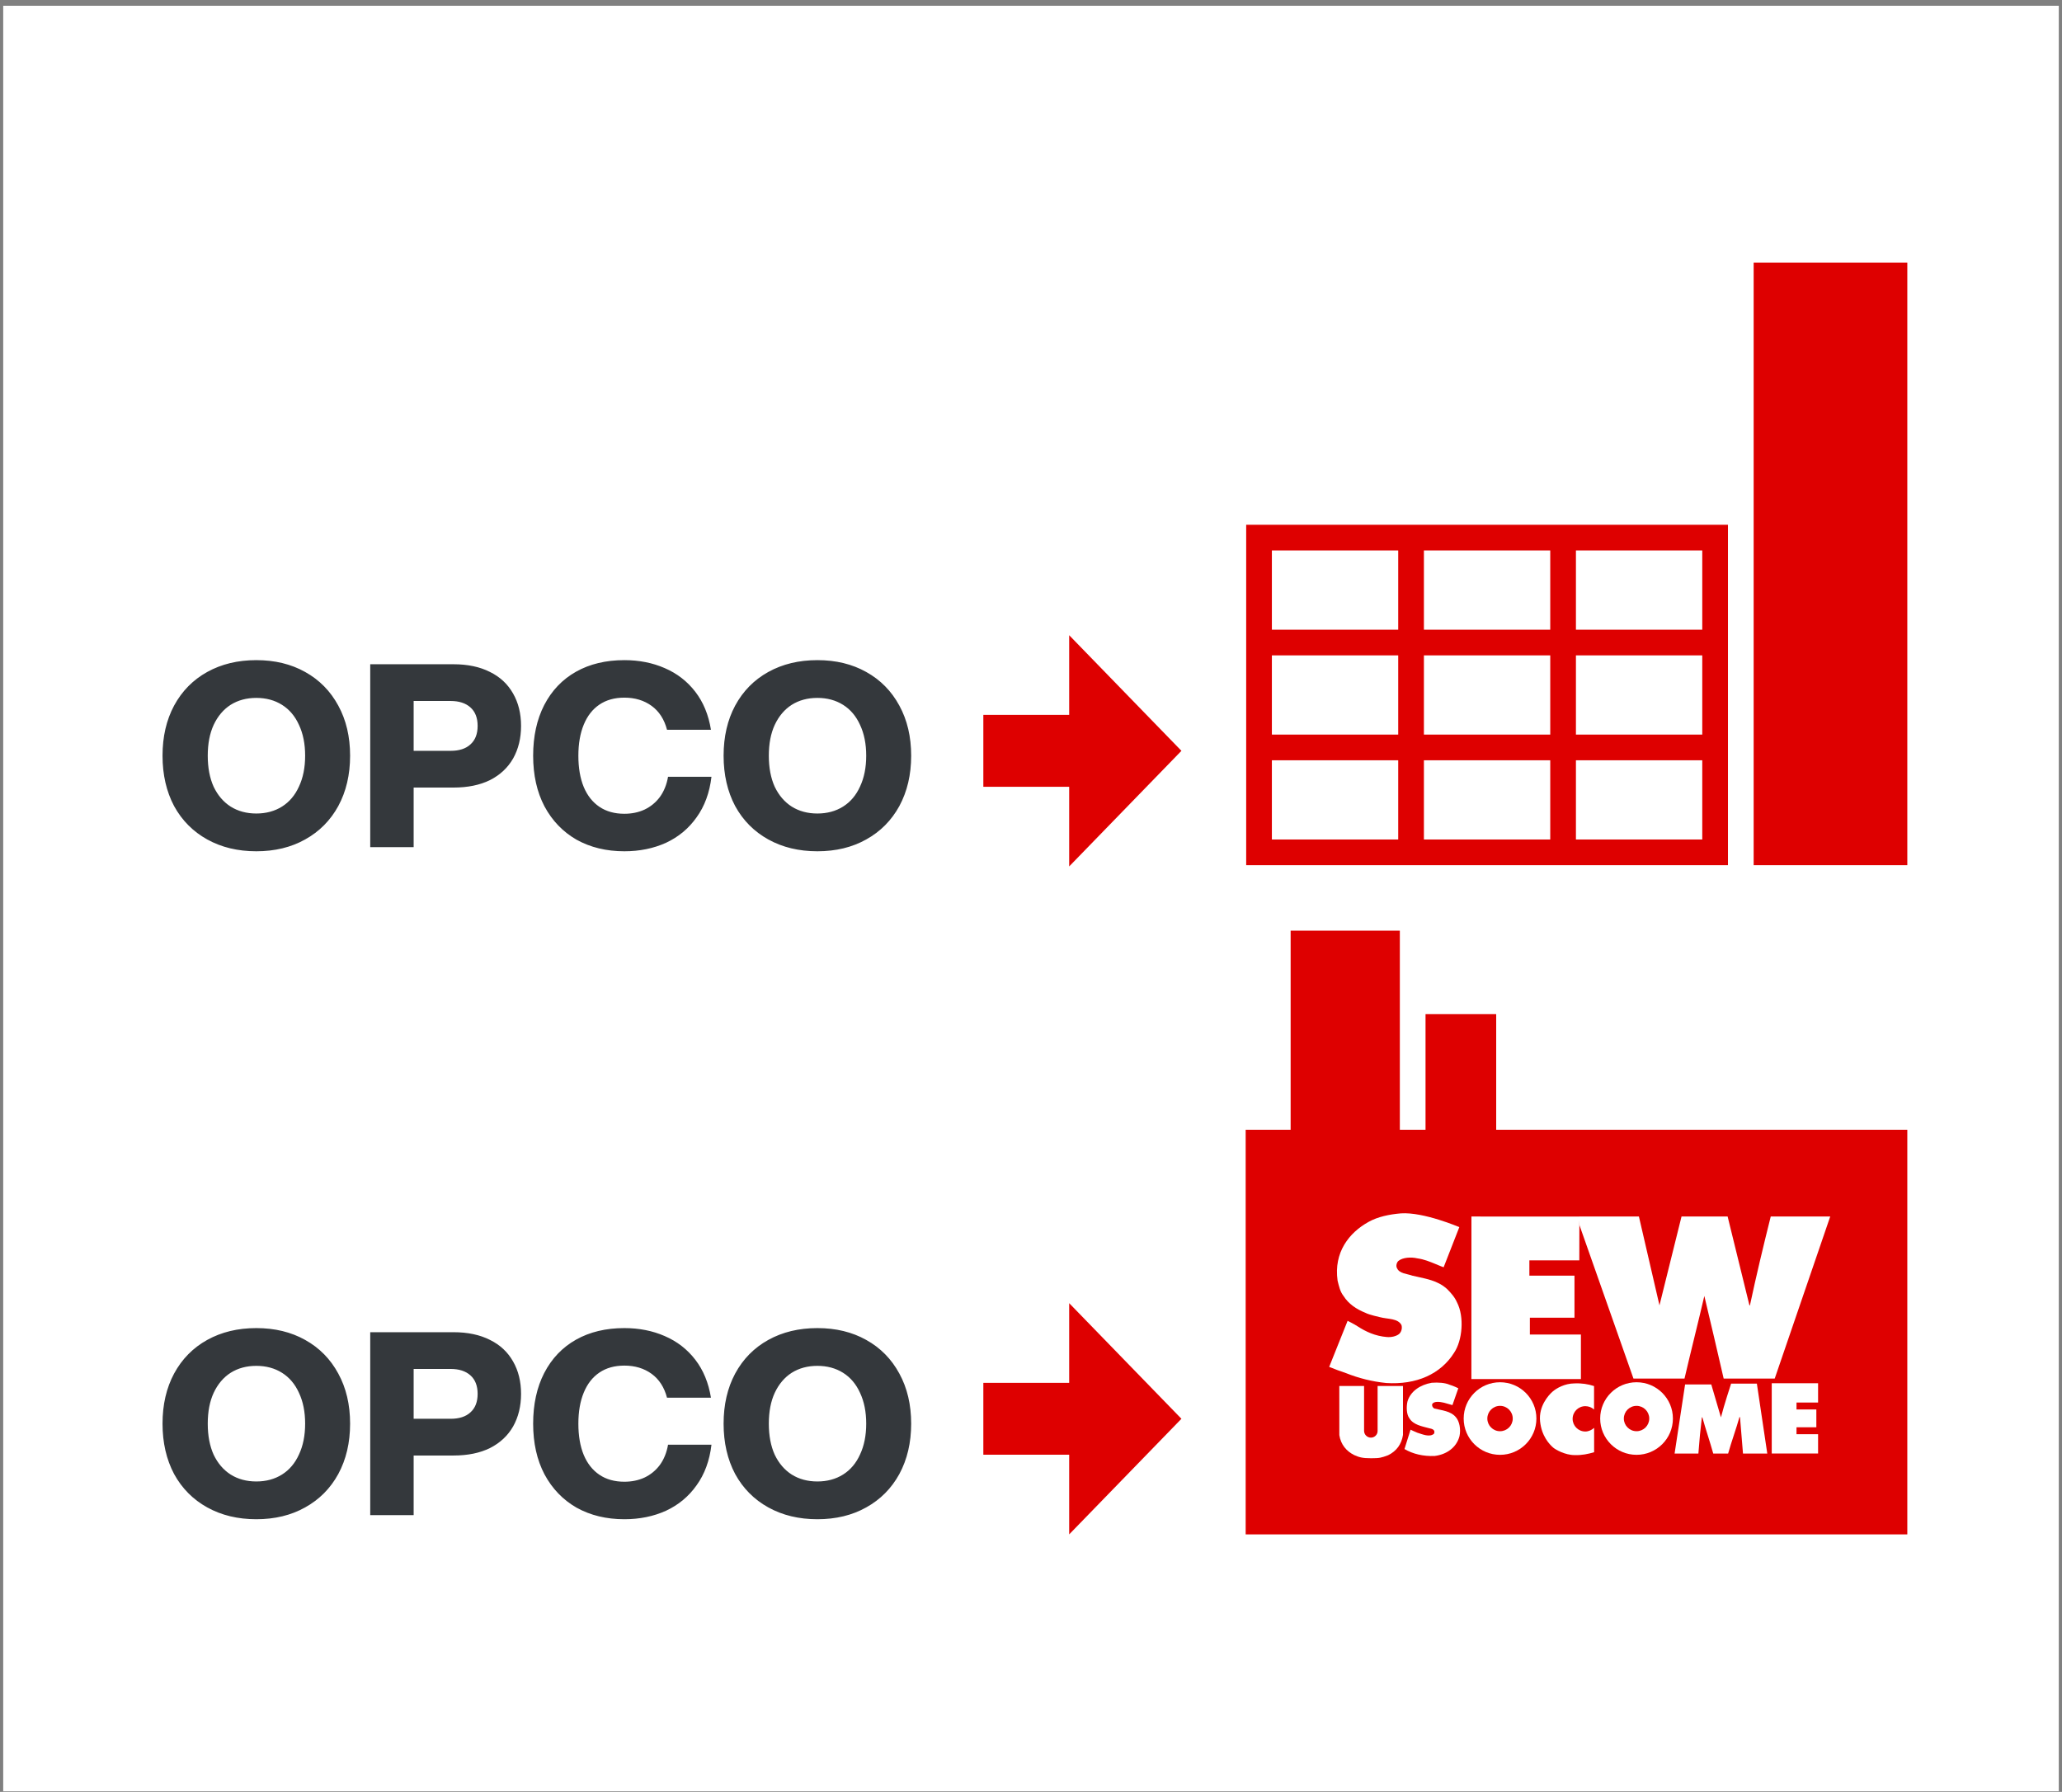
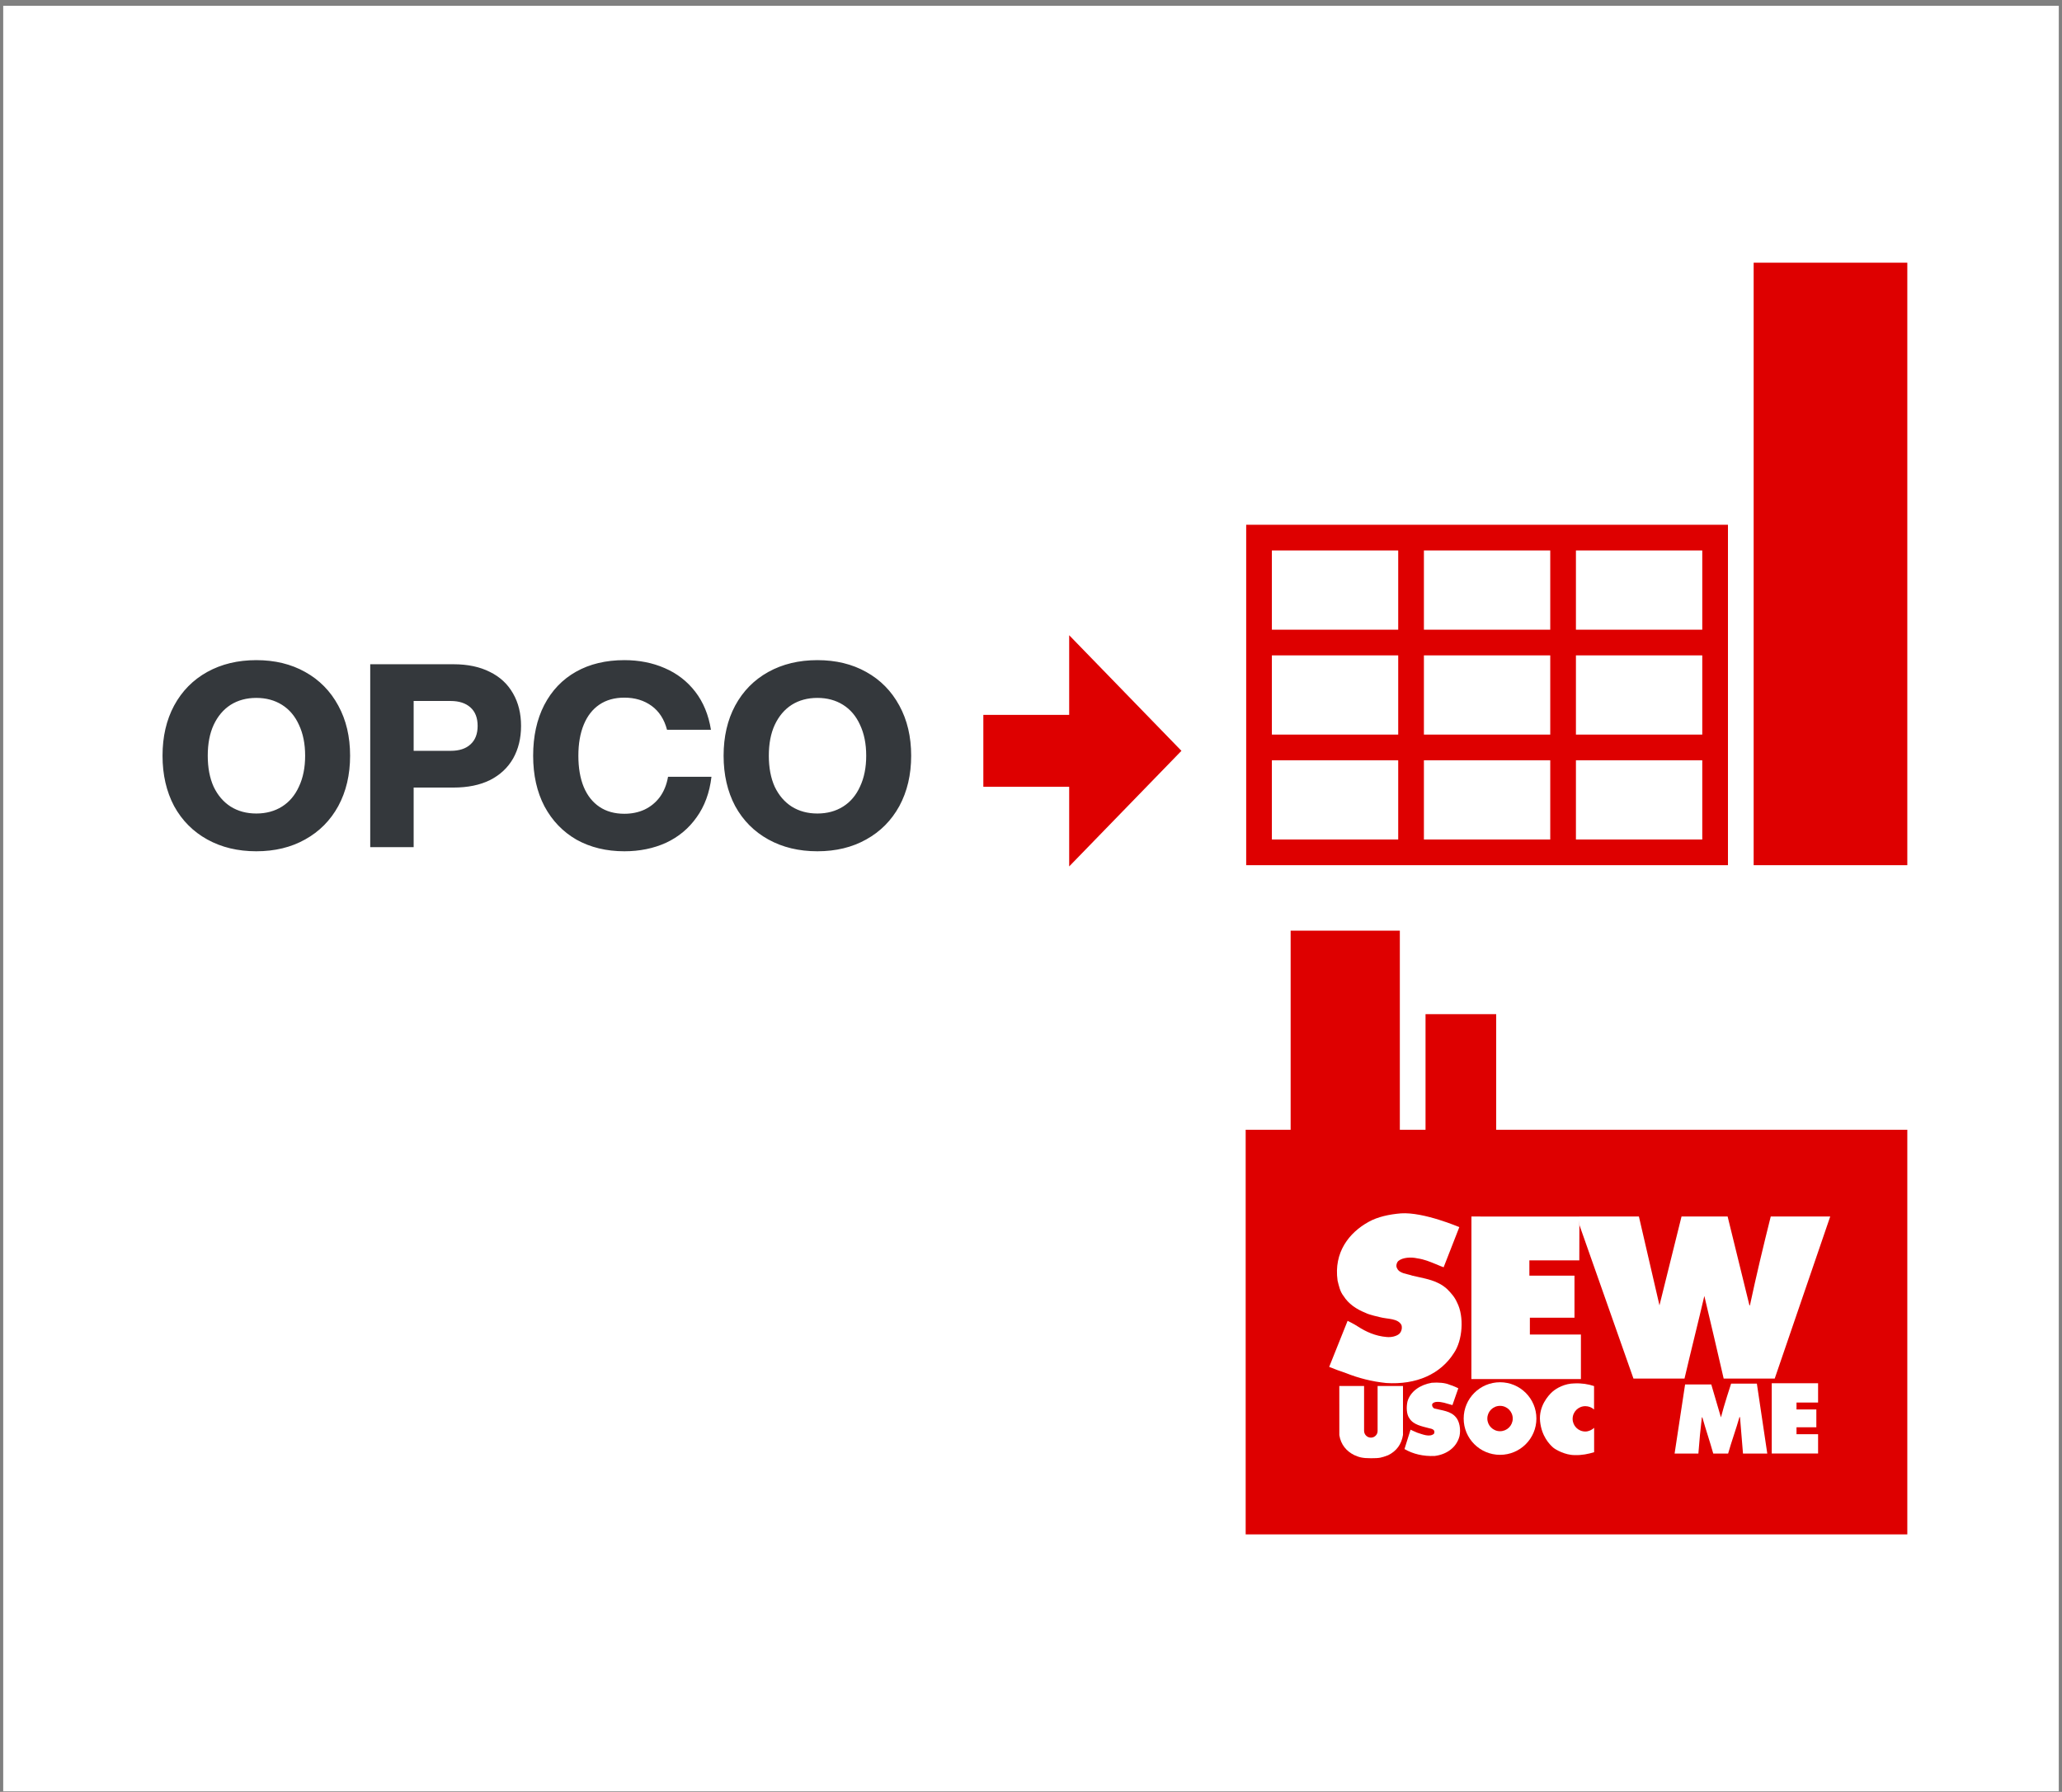
<svg xmlns="http://www.w3.org/2000/svg" width="321" height="279" viewBox="0 0 321 279" fill="none">
  <rect x="0" y="0" width="321" height="279" fill="#808080" stroke="none" />
  <rect width="320" height="278" transform="translate(0.5 0.903)" fill="white" />
  <path d="M39.902 132.543C37.022 132.543 34.475 131.93 32.262 130.703C30.049 129.476 28.328 127.743 27.102 125.503C25.902 123.236 25.302 120.623 25.302 117.663C25.302 114.703 25.902 112.103 27.102 109.863C28.328 107.596 30.049 105.85 32.262 104.623C34.475 103.396 37.022 102.783 39.902 102.783C42.782 102.783 45.315 103.396 47.502 104.623C49.715 105.85 51.435 107.596 52.662 109.863C53.889 112.103 54.502 114.703 54.502 117.663C54.502 120.623 53.889 123.236 52.662 125.503C51.435 127.743 49.715 129.476 47.502 130.703C45.315 131.93 42.782 132.543 39.902 132.543ZM39.902 126.663C41.422 126.663 42.755 126.303 43.902 125.583C45.048 124.863 45.928 123.823 46.542 122.463C47.182 121.103 47.502 119.503 47.502 117.663C47.502 115.823 47.182 114.223 46.542 112.863C45.928 111.503 45.048 110.463 43.902 109.743C42.755 109.023 41.422 108.663 39.902 108.663C38.382 108.663 37.048 109.023 35.902 109.743C34.782 110.463 33.902 111.503 33.262 112.863C32.648 114.196 32.342 115.796 32.342 117.663C32.342 119.53 32.648 121.143 33.262 122.503C33.902 123.836 34.782 124.863 35.902 125.583C37.048 126.303 38.382 126.663 39.902 126.663ZM70.595 103.423C72.808 103.423 74.701 103.823 76.275 104.623C77.848 105.396 79.048 106.516 79.875 107.983C80.701 109.423 81.115 111.103 81.115 113.023C81.115 114.943 80.701 116.636 79.875 118.103C79.048 119.543 77.848 120.663 76.275 121.463C74.701 122.236 72.808 122.623 70.595 122.623H64.395V131.903H57.635V103.423H70.595ZM70.155 116.903C71.488 116.903 72.515 116.57 73.235 115.903C73.981 115.236 74.355 114.276 74.355 113.023C74.355 111.77 73.981 110.81 73.235 110.143C72.488 109.476 71.461 109.143 70.155 109.143H64.395V116.903H70.155ZM97.197 132.543C94.397 132.543 91.917 131.943 89.757 130.743C87.624 129.516 85.957 127.783 84.757 125.543C83.584 123.303 82.997 120.676 82.997 117.663C82.997 114.65 83.57 112.023 84.717 109.783C85.89 107.516 87.544 105.783 89.677 104.583C91.81 103.383 94.317 102.783 97.197 102.783C99.49 102.783 101.584 103.196 103.477 104.023C105.397 104.85 106.984 106.076 108.237 107.703C109.49 109.33 110.304 111.303 110.677 113.623H103.837C103.41 111.996 102.61 110.756 101.437 109.903C100.264 109.05 98.85 108.623 97.197 108.623C95.677 108.623 94.384 108.983 93.317 109.703C92.25 110.423 91.437 111.463 90.877 112.823C90.317 114.183 90.037 115.796 90.037 117.663C90.037 119.556 90.317 121.183 90.877 122.543C91.437 123.876 92.25 124.903 93.317 125.623C94.384 126.343 95.677 126.703 97.197 126.703C98.344 126.703 99.384 126.49 100.317 126.063C101.277 125.61 102.077 124.956 102.717 124.103C103.357 123.223 103.784 122.17 103.997 120.943H110.757C110.464 123.423 109.69 125.53 108.437 127.263C107.21 128.996 105.624 130.316 103.677 131.223C101.73 132.103 99.57 132.543 97.197 132.543ZM127.246 132.543C124.366 132.543 121.819 131.93 119.606 130.703C117.392 129.476 115.672 127.743 114.446 125.503C113.246 123.236 112.646 120.623 112.646 117.663C112.646 114.703 113.246 112.103 114.446 109.863C115.672 107.596 117.392 105.85 119.606 104.623C121.819 103.396 124.366 102.783 127.246 102.783C130.126 102.783 132.659 103.396 134.846 104.623C137.059 105.85 138.779 107.596 140.006 109.863C141.232 112.103 141.846 114.703 141.846 117.663C141.846 120.623 141.232 123.236 140.006 125.503C138.779 127.743 137.059 129.476 134.846 130.703C132.659 131.93 130.126 132.543 127.246 132.543ZM127.246 126.663C128.766 126.663 130.099 126.303 131.246 125.583C132.392 124.863 133.272 123.823 133.886 122.463C134.526 121.103 134.846 119.503 134.846 117.663C134.846 115.823 134.526 114.223 133.886 112.863C133.272 111.503 132.392 110.463 131.246 109.743C130.099 109.023 128.766 108.663 127.246 108.663C125.726 108.663 124.392 109.023 123.246 109.743C122.126 110.463 121.246 111.503 120.606 112.863C119.992 114.196 119.686 115.796 119.686 117.663C119.686 119.53 119.992 121.143 120.606 122.503C121.246 123.836 122.126 124.863 123.246 125.583C124.392 126.303 125.726 126.663 127.246 126.663Z" fill="#34383C" />
  <path d="M183.919 116.903L166.444 134.903V122.498H153.08V111.308H166.444V98.903L183.919 116.903Z" fill="#DE0000" />
  <g clip-path="url(#clip0_618_2533)">
    <rect width="75" height="53" transform="translate(193.999 81.709)" fill="#DE0000" />
    <rect x="197.999" y="85.709" width="19.667" height="12.333" fill="white" />
    <rect x="197.999" y="102.042" width="19.667" height="12.333" fill="white" />
    <rect x="197.999" y="118.376" width="19.667" height="12.333" fill="white" />
    <rect x="221.666" y="85.709" width="19.667" height="12.333" fill="white" />
    <rect x="221.666" y="102.042" width="19.667" height="12.333" fill="white" />
    <rect x="221.666" y="118.376" width="19.667" height="12.333" fill="white" />
    <rect x="245.332" y="85.709" width="19.667" height="12.333" fill="white" />
    <rect x="245.332" y="102.042" width="19.667" height="12.333" fill="white" />
    <rect x="245.332" y="118.376" width="19.667" height="12.333" fill="white" />
    <rect x="272.999" y="40.709" width="24" height="94" fill="#DE0000" />
  </g>
-   <path d="M39.902 236.543C37.022 236.543 34.475 235.93 32.262 234.703C30.049 233.476 28.328 231.743 27.102 229.503C25.902 227.236 25.302 224.623 25.302 221.663C25.302 218.703 25.902 216.103 27.102 213.863C28.328 211.596 30.049 209.85 32.262 208.623C34.475 207.396 37.022 206.783 39.902 206.783C42.782 206.783 45.315 207.396 47.502 208.623C49.715 209.85 51.435 211.596 52.662 213.863C53.889 216.103 54.502 218.703 54.502 221.663C54.502 224.623 53.889 227.236 52.662 229.503C51.435 231.743 49.715 233.476 47.502 234.703C45.315 235.93 42.782 236.543 39.902 236.543ZM39.902 230.663C41.422 230.663 42.755 230.303 43.902 229.583C45.048 228.863 45.928 227.823 46.542 226.463C47.182 225.103 47.502 223.503 47.502 221.663C47.502 219.823 47.182 218.223 46.542 216.863C45.928 215.503 45.048 214.463 43.902 213.743C42.755 213.023 41.422 212.663 39.902 212.663C38.382 212.663 37.048 213.023 35.902 213.743C34.782 214.463 33.902 215.503 33.262 216.863C32.648 218.196 32.342 219.796 32.342 221.663C32.342 223.53 32.648 225.143 33.262 226.503C33.902 227.836 34.782 228.863 35.902 229.583C37.048 230.303 38.382 230.663 39.902 230.663ZM70.595 207.423C72.808 207.423 74.701 207.823 76.275 208.623C77.848 209.396 79.048 210.516 79.875 211.983C80.701 213.423 81.115 215.103 81.115 217.023C81.115 218.943 80.701 220.636 79.875 222.103C79.048 223.543 77.848 224.663 76.275 225.463C74.701 226.236 72.808 226.623 70.595 226.623H64.395V235.903H57.635V207.423H70.595ZM70.155 220.903C71.488 220.903 72.515 220.57 73.235 219.903C73.981 219.236 74.355 218.276 74.355 217.023C74.355 215.77 73.981 214.81 73.235 214.143C72.488 213.476 71.461 213.143 70.155 213.143H64.395V220.903H70.155ZM97.197 236.543C94.397 236.543 91.917 235.943 89.757 234.743C87.624 233.516 85.957 231.783 84.757 229.543C83.584 227.303 82.997 224.676 82.997 221.663C82.997 218.65 83.57 216.023 84.717 213.783C85.89 211.516 87.544 209.783 89.677 208.583C91.81 207.383 94.317 206.783 97.197 206.783C99.49 206.783 101.584 207.196 103.477 208.023C105.397 208.85 106.984 210.076 108.237 211.703C109.49 213.33 110.304 215.303 110.677 217.623H103.837C103.41 215.996 102.61 214.756 101.437 213.903C100.264 213.05 98.85 212.623 97.197 212.623C95.677 212.623 94.384 212.983 93.317 213.703C92.25 214.423 91.437 215.463 90.877 216.823C90.317 218.183 90.037 219.796 90.037 221.663C90.037 223.556 90.317 225.183 90.877 226.543C91.437 227.876 92.25 228.903 93.317 229.623C94.384 230.343 95.677 230.703 97.197 230.703C98.344 230.703 99.384 230.49 100.317 230.063C101.277 229.61 102.077 228.956 102.717 228.103C103.357 227.223 103.784 226.17 103.997 224.943H110.757C110.464 227.423 109.69 229.53 108.437 231.263C107.21 232.996 105.624 234.316 103.677 235.223C101.73 236.103 99.57 236.543 97.197 236.543ZM127.246 236.543C124.366 236.543 121.819 235.93 119.606 234.703C117.392 233.476 115.672 231.743 114.446 229.503C113.246 227.236 112.646 224.623 112.646 221.663C112.646 218.703 113.246 216.103 114.446 213.863C115.672 211.596 117.392 209.85 119.606 208.623C121.819 207.396 124.366 206.783 127.246 206.783C130.126 206.783 132.659 207.396 134.846 208.623C137.059 209.85 138.779 211.596 140.006 213.863C141.232 216.103 141.846 218.703 141.846 221.663C141.846 224.623 141.232 227.236 140.006 229.503C138.779 231.743 137.059 233.476 134.846 234.703C132.659 235.93 130.126 236.543 127.246 236.543ZM127.246 230.663C128.766 230.663 130.099 230.303 131.246 229.583C132.392 228.863 133.272 227.823 133.886 226.463C134.526 225.103 134.846 223.503 134.846 221.663C134.846 219.823 134.526 218.223 133.886 216.863C133.272 215.503 132.392 214.463 131.246 213.743C130.099 213.023 128.766 212.663 127.246 212.663C125.726 212.663 124.392 213.023 123.246 213.743C122.126 214.463 121.246 215.503 120.606 216.863C119.992 218.196 119.686 219.796 119.686 221.663C119.686 223.53 119.992 225.143 120.606 226.503C121.246 227.836 122.126 228.863 123.246 229.583C124.392 230.303 125.726 230.663 127.246 230.663Z" fill="#34383C" />
-   <path d="M183.919 220.903L166.444 238.903V226.498H153.08V215.308H166.444V202.903L183.919 220.903Z" fill="#DE0000" />
  <path d="M217.919 175.903H221.919V157.903H232.919V175.903H296.919V238.903H193.919V175.903H200.919V144.903H217.919V175.903Z" fill="#DE0000" />
  <path d="M223.271 219.299C223.039 219.145 222.885 218.914 222.963 218.606C223.266 218.117 224.163 218.26 224.799 218.403C225.384 218.571 226.106 218.774 226.106 218.774L227.022 216.152C227.022 216.152 226.235 215.763 225.662 215.603C224.967 215.295 223.902 215.215 222.885 215.295C221.11 215.603 219.567 216.605 219.104 218.222C218.915 219.104 218.95 220.224 219.413 220.84C220.03 221.842 221.342 222.072 222.499 222.38C222.885 222.458 223.499 222.591 223.24 223.227C222.551 223.836 221.419 223.304 220.647 223.074C220.401 222.983 219.586 222.602 219.586 222.602L218.641 225.615C219.953 226.385 221.572 226.771 223.347 226.693C225.198 226.462 226.742 225.384 227.205 223.612C227.437 222.534 227.201 221.294 226.643 220.66C225.838 219.688 224.505 219.608 223.27 219.3L223.271 219.299Z" fill="white" />
  <path d="M269.488 215.43C269.488 215.43 268.369 218.837 267.906 220.685L266.401 215.557H262.325L260.691 226.319H264.395C264.561 224.078 264.701 222.713 264.936 220.684H265.012C265.553 222.61 266.17 224.394 266.71 226.319H269.024C269.564 224.394 270.258 222.533 270.799 220.608L270.876 220.684C271.031 222.456 271.185 224.47 271.339 226.319H275.12C275.12 226.319 274.04 219.048 273.499 215.429H269.487L269.488 215.43Z" fill="white" />
  <path d="M275.814 226.308H283.029V223.304H279.669L279.672 222.226H282.758V219.453H279.669L279.672 218.375H283.029V215.372H275.814V226.308Z" fill="white" />
  <path d="M233.518 215.216C230.392 215.216 227.857 217.745 227.857 220.866C227.857 223.986 230.392 226.516 233.518 226.516C236.644 226.516 239.178 223.986 239.178 220.866C239.178 217.745 236.644 215.216 233.518 215.216ZM233.518 222.839C232.426 222.839 231.54 221.955 231.54 220.866C231.54 219.776 232.425 218.891 233.518 218.891C234.611 218.891 235.495 219.775 235.495 220.866C235.495 221.956 234.61 222.839 233.518 222.839Z" fill="white" />
  <path d="M244.817 220.914C244.817 219.823 245.702 218.939 246.795 218.939C247.312 218.939 247.801 219.135 248.153 219.46V215.81C247.236 215.505 246.231 215.343 245.088 215.395C243.594 215.408 242.304 216.13 241.659 216.705C241.014 217.28 239.518 218.974 239.75 221.285C239.982 223.595 241.185 224.851 241.768 225.37C242.127 225.69 243.634 226.558 245.127 226.558C246.257 226.597 247.238 226.384 248.164 226.108V222.315C247.811 222.64 247.312 222.886 246.795 222.886C245.702 222.886 244.817 222.003 244.817 220.913V220.914Z" fill="white" />
-   <path d="M254.768 215.215C251.642 215.215 249.107 217.744 249.107 220.865C249.107 223.985 251.642 226.515 254.768 226.515C257.894 226.515 260.428 223.985 260.428 220.865C260.428 217.744 257.894 215.215 254.768 215.215ZM254.768 222.838C253.676 222.838 252.79 221.954 252.79 220.865C252.79 219.775 253.675 218.891 254.768 218.891C255.861 218.891 256.746 219.775 256.746 220.865C256.746 221.954 255.861 222.838 254.768 222.838Z" fill="white" />
  <path d="M225.277 200.701C224.8 200.304 224.553 200.079 223.76 199.708C222.63 199.163 221.187 198.93 219.876 198.622C219.027 198.314 217.87 198.314 217.484 197.466C217.252 197.081 217.461 196.505 217.715 196.311C218.382 195.779 219.644 195.695 220.648 195.925C221.728 196.079 222.569 196.438 223.5 196.816C224.033 197.062 224.737 197.312 224.737 197.312L227.177 191.065C227.177 191.065 221.651 188.687 218.101 188.919C216.25 189.073 214.475 189.458 213.087 190.228C210 191.922 207.609 195.003 208.226 199.393C208.458 200.317 208.612 201.087 209.152 201.78C209.923 203.012 211.157 203.843 212.546 204.398C213.211 204.749 214.662 205.027 214.86 205.092C216.018 205.4 217.639 205.246 218.178 206.324C218.332 206.863 218.122 207.436 217.792 207.71C217.394 208.032 216.634 208.249 215.863 208.172C214.088 208.018 212.654 207.357 211.342 206.509C210.883 206.194 209.789 205.649 209.789 205.649L206.919 212.824C207.749 213.173 208.652 213.489 209.536 213.793C211.465 214.563 213.548 215.103 215.785 215.333C220.491 215.641 224.272 213.947 226.355 210.636C227.667 208.71 227.976 205.014 226.818 202.781C226.473 201.977 225.892 201.317 225.275 200.701H225.277Z" fill="white" />
  <path d="M246.109 207.786H238.162V205.168H245.106V198.622H238.084V196.234H245.857L245.87 189.948L245.89 190.782L254.287 214.64H262.234C263.238 210.327 264.318 206.091 265.321 201.778C266.325 205.937 267.327 210.327 268.33 214.64H276.278L284.919 189.407H275.66C274.503 194.028 273.423 198.544 272.419 203.242H272.342L268.946 189.407H261.771L258.337 203.242L255.135 189.407H245.857V189.415L229.064 189.411L229.057 214.716H246.108V207.785L246.109 207.786Z" fill="white" />
  <path d="M214.458 222.774C214.474 223.358 213.998 223.84 213.413 223.84C212.827 223.84 212.352 223.358 212.352 222.774V215.796H208.495L208.499 223.447C208.731 224.911 209.583 225.939 210.817 226.555C211.556 226.883 212.068 227.051 213.456 227.047C214.8 227.043 215.017 226.974 216.095 226.577C217.395 225.936 218.178 224.883 218.409 223.42V215.795H214.457V222.773L214.458 222.774Z" fill="white" />
  <defs>
    <clipPath id="clip0_618_2533">
      <rect width="103" height="94" fill="white" transform="translate(193.919 40.903)" />
    </clipPath>
  </defs>
</svg>